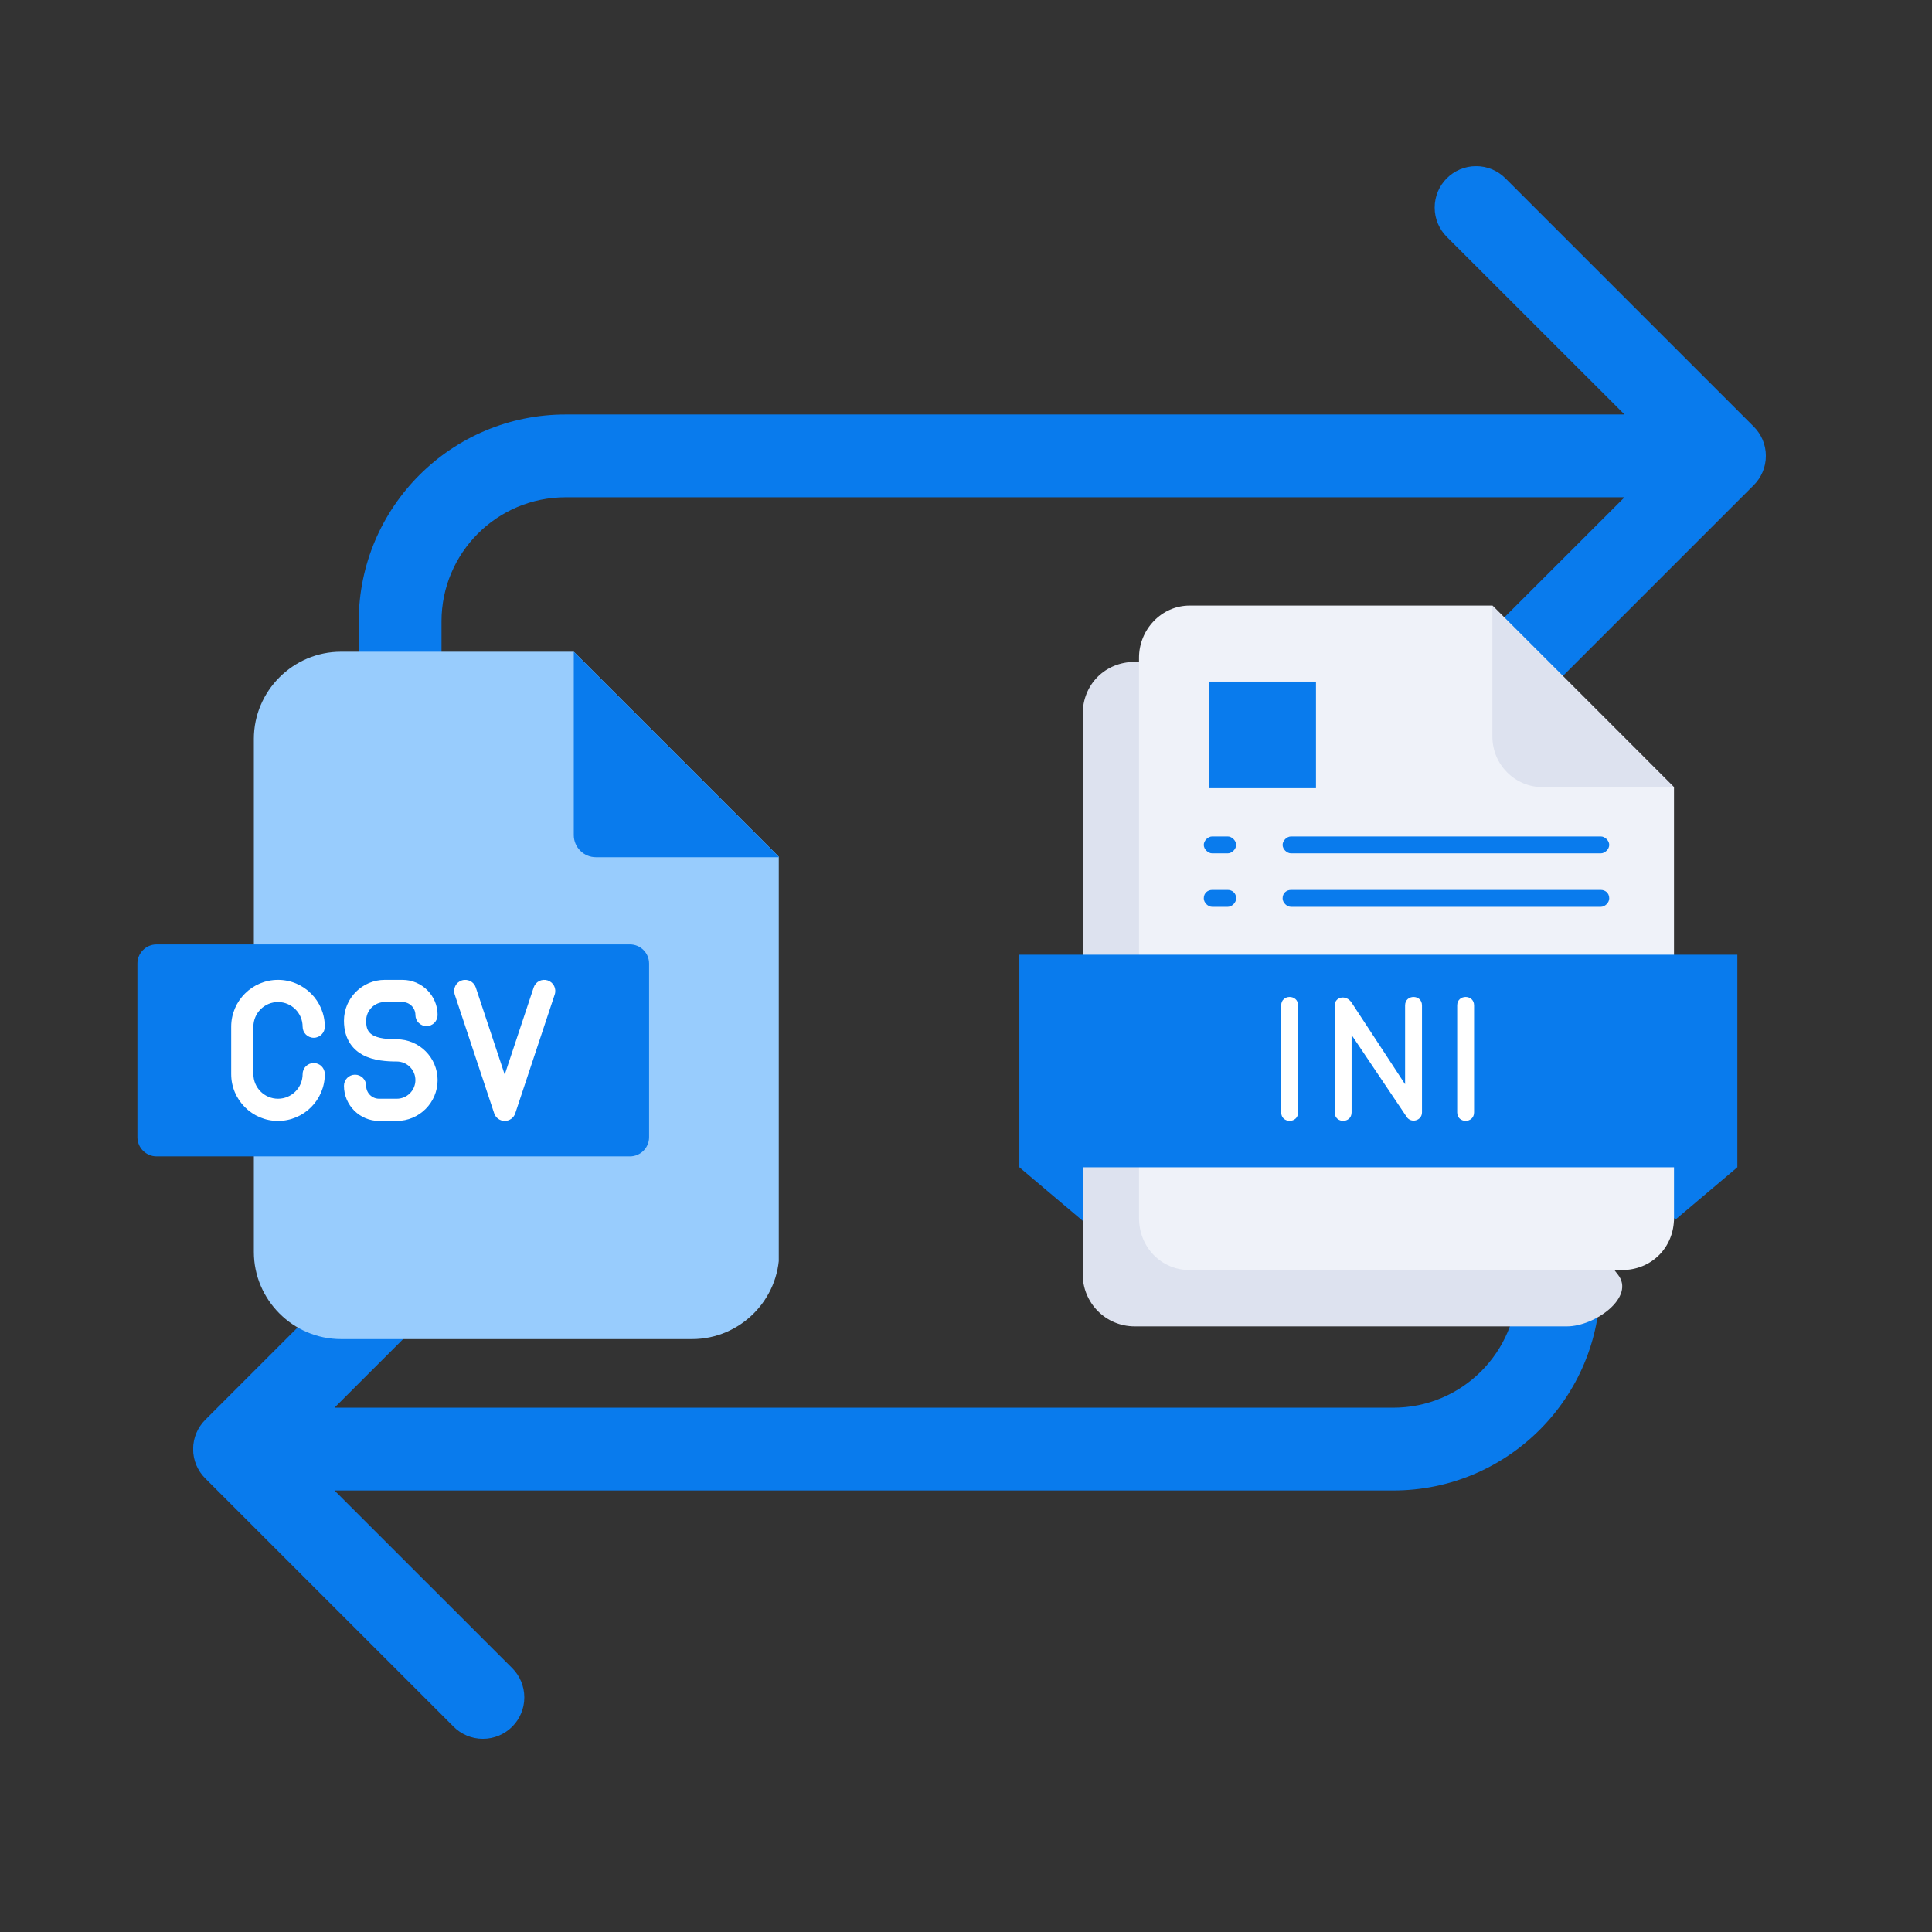
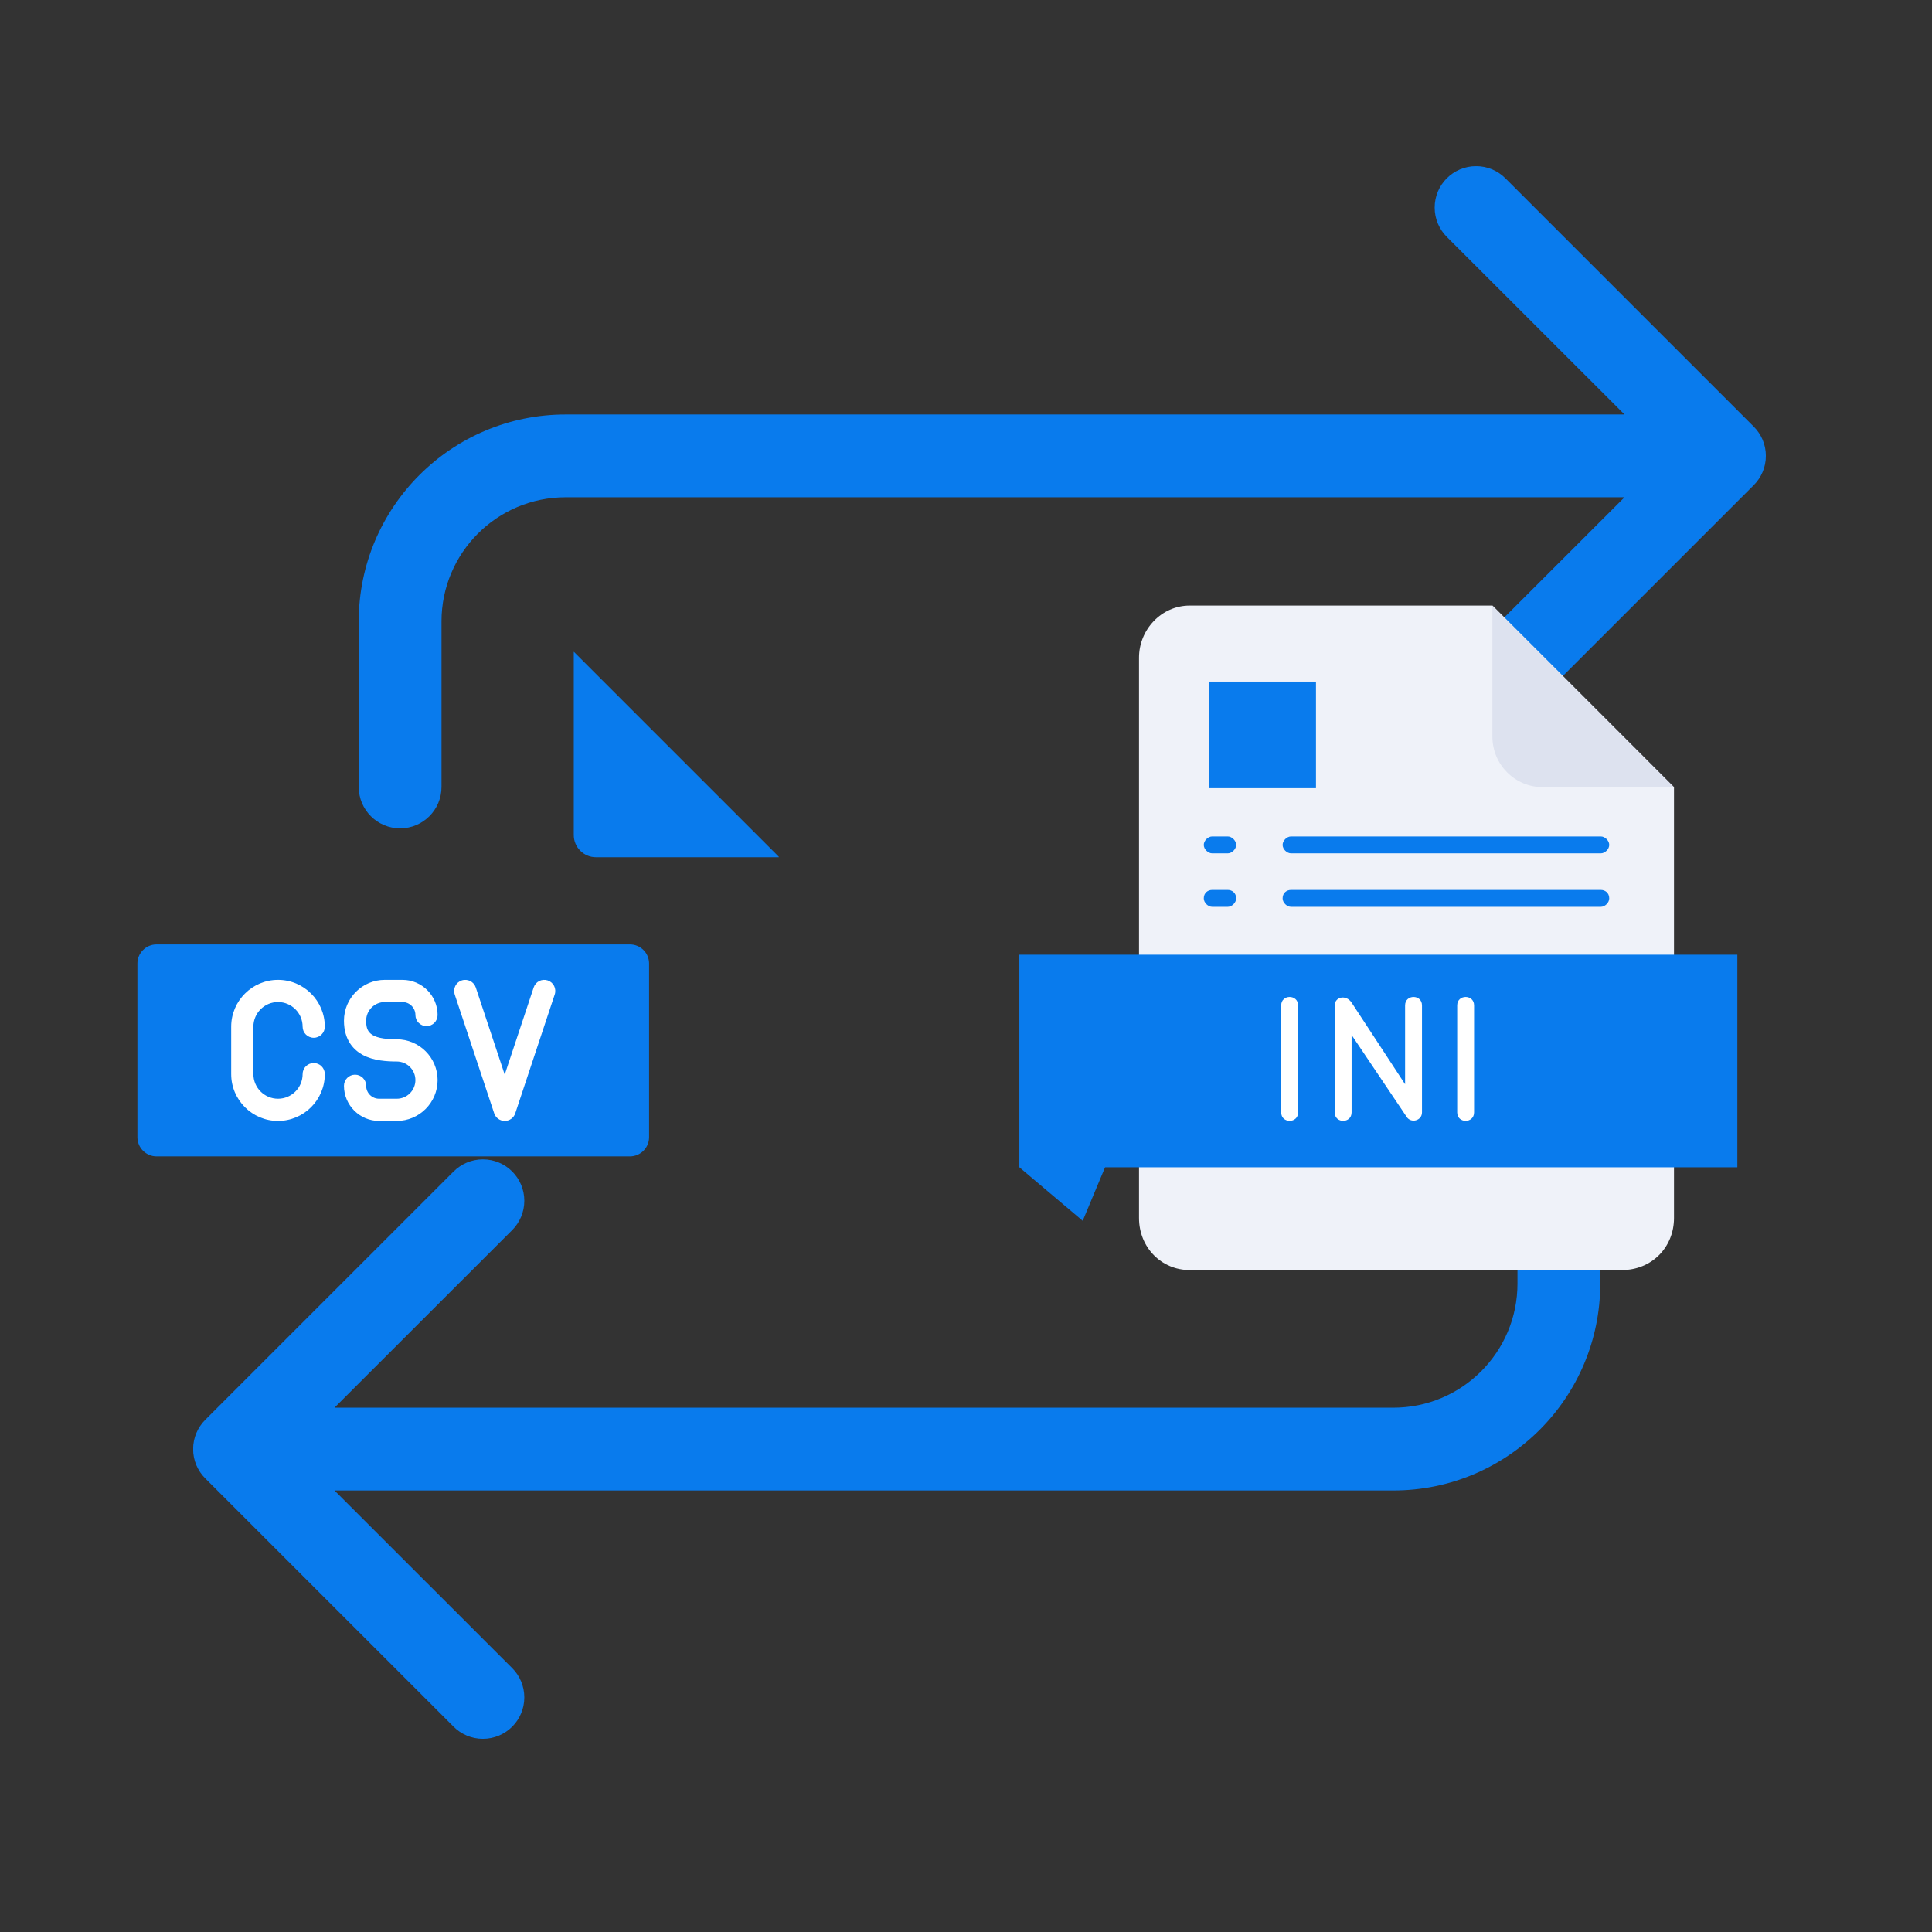
<svg xmlns="http://www.w3.org/2000/svg" width="500" zoomAndPan="magnify" viewBox="0 0 375 375" height="500" preserveAspectRatio="xMidYMid meet" version="1.0">
  <rect x="0" y="0" width="375" height="375" fill="#333333" stroke="none" />
  <defs>
    <clipPath id="44f0a949bc">
      <path d="M 37.5 32.258 L 342.75 32.258 L 342.75 337.508 L 37.5 337.508 Z M 37.5 32.258 " clip-rule="nonzero" />
    </clipPath>
    <clipPath id="44b918fa6e">
      <path d="M 49 126.492 L 151.16 126.492 L 151.16 259.992 L 49 259.992 Z M 49 126.492 " clip-rule="nonzero" />
    </clipPath>
    <clipPath id="94840b1532">
      <path d="M 111 126.492 L 151.16 126.492 L 151.16 167 L 111 167 Z M 111 126.492 " clip-rule="nonzero" />
    </clipPath>
    <clipPath id="ca0ecb841c">
      <path d="M 26.66 183 L 126 183 L 126 225 L 26.66 225 Z M 26.66 183 " clip-rule="nonzero" />
    </clipPath>
    <clipPath id="8712fce228">
      <path d="M 197.582 215 L 220 215 L 220 237 L 197.582 237 Z M 197.582 215 " clip-rule="nonzero" />
    </clipPath>
    <clipPath id="7a9bccd32d">
-       <path d="M 307 213 L 337.832 213 L 337.832 237 L 307 237 Z M 307 213 " clip-rule="nonzero" />
-     </clipPath>
+       </clipPath>
    <clipPath id="a56a7b133d">
-       <path d="M 210 128 L 315 128 L 315 257.789 L 210 257.789 Z M 210 128 " clip-rule="nonzero" />
-     </clipPath>
+       </clipPath>
    <clipPath id="de9ee5a75a">
      <path d="M 221 117.539 L 325 117.539 L 325 247 L 221 247 Z M 221 117.539 " clip-rule="nonzero" />
    </clipPath>
    <clipPath id="c476fe66db">
      <path d="M 289 117.539 L 325 117.539 L 325 153 L 289 153 Z M 289 117.539 " clip-rule="nonzero" />
    </clipPath>
    <clipPath id="fd8193c58b">
      <path d="M 197.582 185 L 337.832 185 L 337.832 227 L 197.582 227 Z M 197.582 185 " clip-rule="nonzero" />
    </clipPath>
  </defs>
  <g clip-path="url(#44f0a949bc)">
    <path fill="#097bed" d="M 340.395 82.801 C 341.848 84.254 342.754 86.262 342.754 88.484 C 342.754 90.711 341.855 92.719 340.395 94.172 L 292.195 142.367 C 290.742 143.824 288.727 144.723 286.512 144.723 C 282.066 144.723 278.469 141.125 278.469 136.684 C 278.469 134.465 279.371 132.449 280.824 130.996 L 315.316 96.52 L 109.793 96.52 C 96.484 96.52 85.695 107.305 85.695 120.617 L 85.695 152.746 C 85.695 157.18 82.098 160.781 77.664 160.781 C 73.23 160.781 69.629 157.18 69.629 152.746 L 69.629 120.617 C 69.629 98.438 87.617 80.453 109.793 80.453 L 315.316 80.453 L 280.824 45.977 C 279.371 44.523 278.469 42.508 278.469 40.289 C 278.469 35.848 282.066 32.25 286.512 32.25 C 288.727 32.25 290.742 33.148 292.195 34.605 Z M 302.574 208.977 C 298.141 208.977 294.543 212.574 294.543 217.008 L 294.543 249.137 C 294.543 262.449 283.754 273.234 270.445 273.234 L 64.922 273.234 L 99.414 238.762 C 100.867 237.305 101.77 235.289 101.77 233.074 C 101.77 228.629 98.172 225.031 93.727 225.031 C 91.512 225.031 89.496 225.934 88.043 227.387 L 39.844 275.582 C 38.391 277.035 37.484 279.043 37.484 281.27 C 37.484 283.492 38.383 285.5 39.844 286.957 L 88.043 335.152 C 89.496 336.605 91.512 337.504 93.727 337.504 C 98.172 337.504 101.77 333.906 101.77 329.465 C 101.77 327.246 100.867 325.23 99.414 323.777 L 64.922 289.301 L 270.445 289.301 C 292.621 289.301 310.609 271.316 310.609 249.137 L 310.609 217.008 C 310.609 212.574 307.008 208.977 302.574 208.977 Z M 302.574 208.977 " fill-opacity="1" fill-rule="nonzero" />
  </g>
  <g clip-path="url(#44b918fa6e)">
-     <path fill="#98ccfd" d="M 66.191 126.5 L 111.371 126.5 L 151.258 166.387 L 151.258 242.996 C 151.258 252.305 143.648 259.918 134.336 259.918 L 66.191 259.918 C 56.883 259.918 49.273 252.305 49.273 242.996 L 49.273 143.422 C 49.273 134.109 56.883 126.5 66.191 126.5 Z M 66.191 126.5 " fill-opacity="1" fill-rule="evenodd" />
-   </g>
+     </g>
  <g clip-path="url(#94840b1532)">
    <path fill="#097bed" d="M 111.371 126.5 L 151.258 166.387 L 115.672 166.387 C 113.301 166.387 111.371 164.457 111.371 162.086 Z M 111.371 126.5 " fill-opacity="1" fill-rule="evenodd" />
  </g>
  <g clip-path="url(#ca0ecb841c)">
    <path fill="#097bed" d="M 30.387 183.309 L 122.273 183.309 C 124.32 183.309 125.988 184.977 125.988 187.02 L 125.988 220.73 C 125.988 222.773 124.32 224.453 122.273 224.453 L 30.387 224.453 C 28.344 224.453 26.672 222.773 26.672 220.73 L 26.672 187.02 C 26.672 184.977 28.344 183.309 30.387 183.309 Z M 30.387 183.309 " fill-opacity="1" fill-rule="evenodd" />
  </g>
  <path fill="#ffffff" d="M 49.184 199.273 L 49.184 208.484 C 49.184 211.117 51.328 213.262 53.961 213.262 C 56.598 213.262 58.738 211.117 58.738 208.484 C 58.738 207.297 59.703 206.332 60.895 206.332 C 62.082 206.332 63.047 207.297 63.047 208.484 C 63.047 213.496 58.973 217.57 53.961 217.57 C 48.953 217.57 44.875 213.496 44.875 208.484 L 44.875 199.273 C 44.875 194.266 48.953 190.188 53.961 190.188 C 58.973 190.188 63.047 194.266 63.047 199.273 C 63.047 200.465 62.082 201.43 60.895 201.43 C 59.703 201.43 58.738 200.465 58.738 199.273 C 58.738 196.641 56.598 194.496 53.961 194.496 C 51.328 194.496 49.184 196.641 49.184 199.273 Z M 74.688 194.496 L 78.117 194.496 C 79.504 194.496 80.633 195.625 80.633 197.008 C 80.633 198.199 81.594 199.164 82.785 199.164 C 83.977 199.164 84.938 198.199 84.938 197.008 C 84.938 193.25 81.879 190.188 78.117 190.188 L 74.688 190.188 C 70.316 190.188 66.762 193.742 66.762 198.109 C 66.762 201.973 68.746 203.855 70.41 204.758 C 72.527 205.902 75.191 206.035 77.012 206.035 C 79.008 206.035 80.629 207.652 80.629 209.645 C 80.629 211.641 79.008 213.262 77.012 213.262 L 73.582 213.262 C 72.195 213.262 71.07 212.137 71.07 210.75 C 71.07 209.559 70.105 208.594 68.914 208.594 C 67.727 208.594 66.762 209.559 66.762 210.75 C 66.762 214.512 69.82 217.57 73.582 217.57 L 77.012 217.57 C 81.383 217.57 84.938 214.016 84.938 209.645 C 84.938 205.277 81.383 201.727 77.012 201.727 C 71.516 201.727 71.07 200.086 71.07 198.105 C 71.07 196.117 72.691 194.496 74.688 194.496 Z M 106.309 190.297 C 105.18 189.922 103.961 190.535 103.586 191.664 L 97.965 208.582 L 92.348 191.664 C 91.973 190.535 90.754 189.926 89.625 190.297 C 88.496 190.672 87.883 191.895 88.258 193.023 L 95.922 216.094 C 96.215 216.977 97.039 217.57 97.965 217.57 C 98.895 217.57 99.719 216.977 100.012 216.094 L 107.672 193.023 C 108.047 191.895 107.438 190.672 106.309 190.297 Z M 106.309 190.297 " fill-opacity="1" fill-rule="nonzero" />
  <g clip-path="url(#8712fce228)">
    <path fill="#097bed" d="M 210.152 236.957 L 219.168 215.367 L 197.855 226.57 Z M 210.152 236.957 " fill-opacity="1" fill-rule="evenodd" />
  </g>
  <g clip-path="url(#7a9bccd32d)">
-     <path fill="#097bed" d="M 324.922 236.957 L 337.219 226.57 L 307.16 213.184 L 324.922 236.41 C 325.195 236.684 324.922 236.957 324.922 236.957 Z M 324.922 236.957 " fill-opacity="1" fill-rule="evenodd" />
+     <path fill="#097bed" d="M 324.922 236.957 L 337.219 226.57 L 307.16 213.184 L 324.922 236.41 C 325.195 236.684 324.922 236.957 324.922 236.957 Z " fill-opacity="1" fill-rule="evenodd" />
  </g>
  <g clip-path="url(#a56a7b133d)">
    <path fill="#dde2ef" d="M 221.082 128.473 L 313.992 247.34 C 317.543 251.711 309.617 257.449 304.152 257.449 L 220.262 257.449 C 214.523 257.449 210.152 252.805 210.152 247.34 L 210.152 138.582 C 210.152 132.844 214.523 128.473 220.262 128.473 Z M 221.082 128.473 " fill-opacity="1" fill-rule="evenodd" />
  </g>
  <g clip-path="url(#de9ee5a75a)">
    <path fill="#eff2f9" d="M 289.672 117.539 L 324.922 152.793 L 324.922 236.41 C 324.922 242.148 320.547 246.52 314.809 246.52 L 230.918 246.52 C 225.453 246.52 221.082 242.148 221.082 236.41 L 221.082 127.652 C 221.082 122.188 225.453 117.539 230.918 117.539 Z M 289.672 117.539 " fill-opacity="1" fill-rule="evenodd" />
  </g>
  <g clip-path="url(#c476fe66db)">
    <path fill="#dde2ef" d="M 324.922 152.793 L 289.672 117.539 L 289.672 142.953 C 289.672 148.418 294.043 152.793 299.508 152.793 Z M 324.922 152.793 " fill-opacity="1" fill-rule="evenodd" />
  </g>
  <g clip-path="url(#fd8193c58b)">
    <path fill="#097bed" d="M 197.855 185.309 L 337.219 185.309 L 337.219 226.57 L 197.855 226.57 Z M 197.855 185.309 " fill-opacity="1" fill-rule="evenodd" />
  </g>
  <path fill="#097bed" d="M 234.746 132.297 L 255.43 132.297 L 255.43 152.984 L 234.746 152.984 Z M 234.746 132.297 " fill-opacity="1" fill-rule="evenodd" />
  <path fill="#097bed" d="M 235.289 165.633 C 234.473 165.633 233.652 164.816 233.652 163.996 C 233.652 163.176 234.473 162.355 235.289 162.355 L 238.297 162.355 C 239.117 162.355 239.938 163.176 239.938 163.996 C 239.938 164.816 239.117 165.633 238.297 165.633 Z M 235.289 165.633 " fill-opacity="1" fill-rule="evenodd" />
  <path fill="#097bed" d="M 250.594 165.633 C 249.773 165.633 248.953 164.816 248.953 163.996 C 248.953 163.176 249.773 162.355 250.594 162.355 L 310.711 162.355 C 311.531 162.355 312.352 163.176 312.352 163.996 C 312.352 164.816 311.531 165.633 310.711 165.633 Z M 250.594 165.633 " fill-opacity="1" fill-rule="evenodd" />
  <path fill="#097bed" d="M 235.289 176.02 C 234.473 176.02 233.652 175.199 233.652 174.379 C 233.652 173.285 234.473 172.738 235.289 172.738 L 238.297 172.738 C 239.117 172.738 239.938 173.285 239.938 174.379 C 239.938 175.199 239.117 176.02 238.297 176.02 Z M 235.289 176.02 " fill-opacity="1" fill-rule="evenodd" />
  <path fill="#097bed" d="M 250.594 176.02 C 249.773 176.02 248.953 175.199 248.953 174.379 C 248.953 173.285 249.773 172.738 250.594 172.738 L 310.711 172.738 C 311.531 172.738 312.352 173.285 312.352 174.379 C 312.352 175.199 311.531 176.02 310.711 176.02 Z M 250.594 176.02 " fill-opacity="1" fill-rule="evenodd" />
  <path fill="#ffffff" d="M 248.68 195.148 C 248.68 192.961 251.961 192.961 251.961 195.148 L 251.961 215.914 C 251.961 218.102 248.68 218.102 248.68 215.914 Z M 248.68 195.148 " fill-opacity="1" fill-rule="nonzero" />
  <path fill="#ffffff" d="M 262.344 215.914 C 262.344 218.102 259.066 218.102 259.066 215.914 L 259.066 195.148 C 259.066 193.508 261.25 192.961 262.344 194.602 L 272.727 210.449 L 272.727 195.148 C 272.727 192.961 276.008 192.961 276.008 195.148 L 276.008 215.914 C 276.008 217.555 273.82 218.102 273 216.734 L 262.344 200.887 Z M 262.344 215.914 " fill-opacity="1" fill-rule="nonzero" />
  <path fill="#ffffff" d="M 282.84 195.148 C 282.84 192.961 286.117 192.961 286.117 195.148 L 286.117 215.914 C 286.117 218.102 282.84 218.102 282.84 215.914 Z M 282.84 195.148 " fill-opacity="1" fill-rule="nonzero" />
</svg>